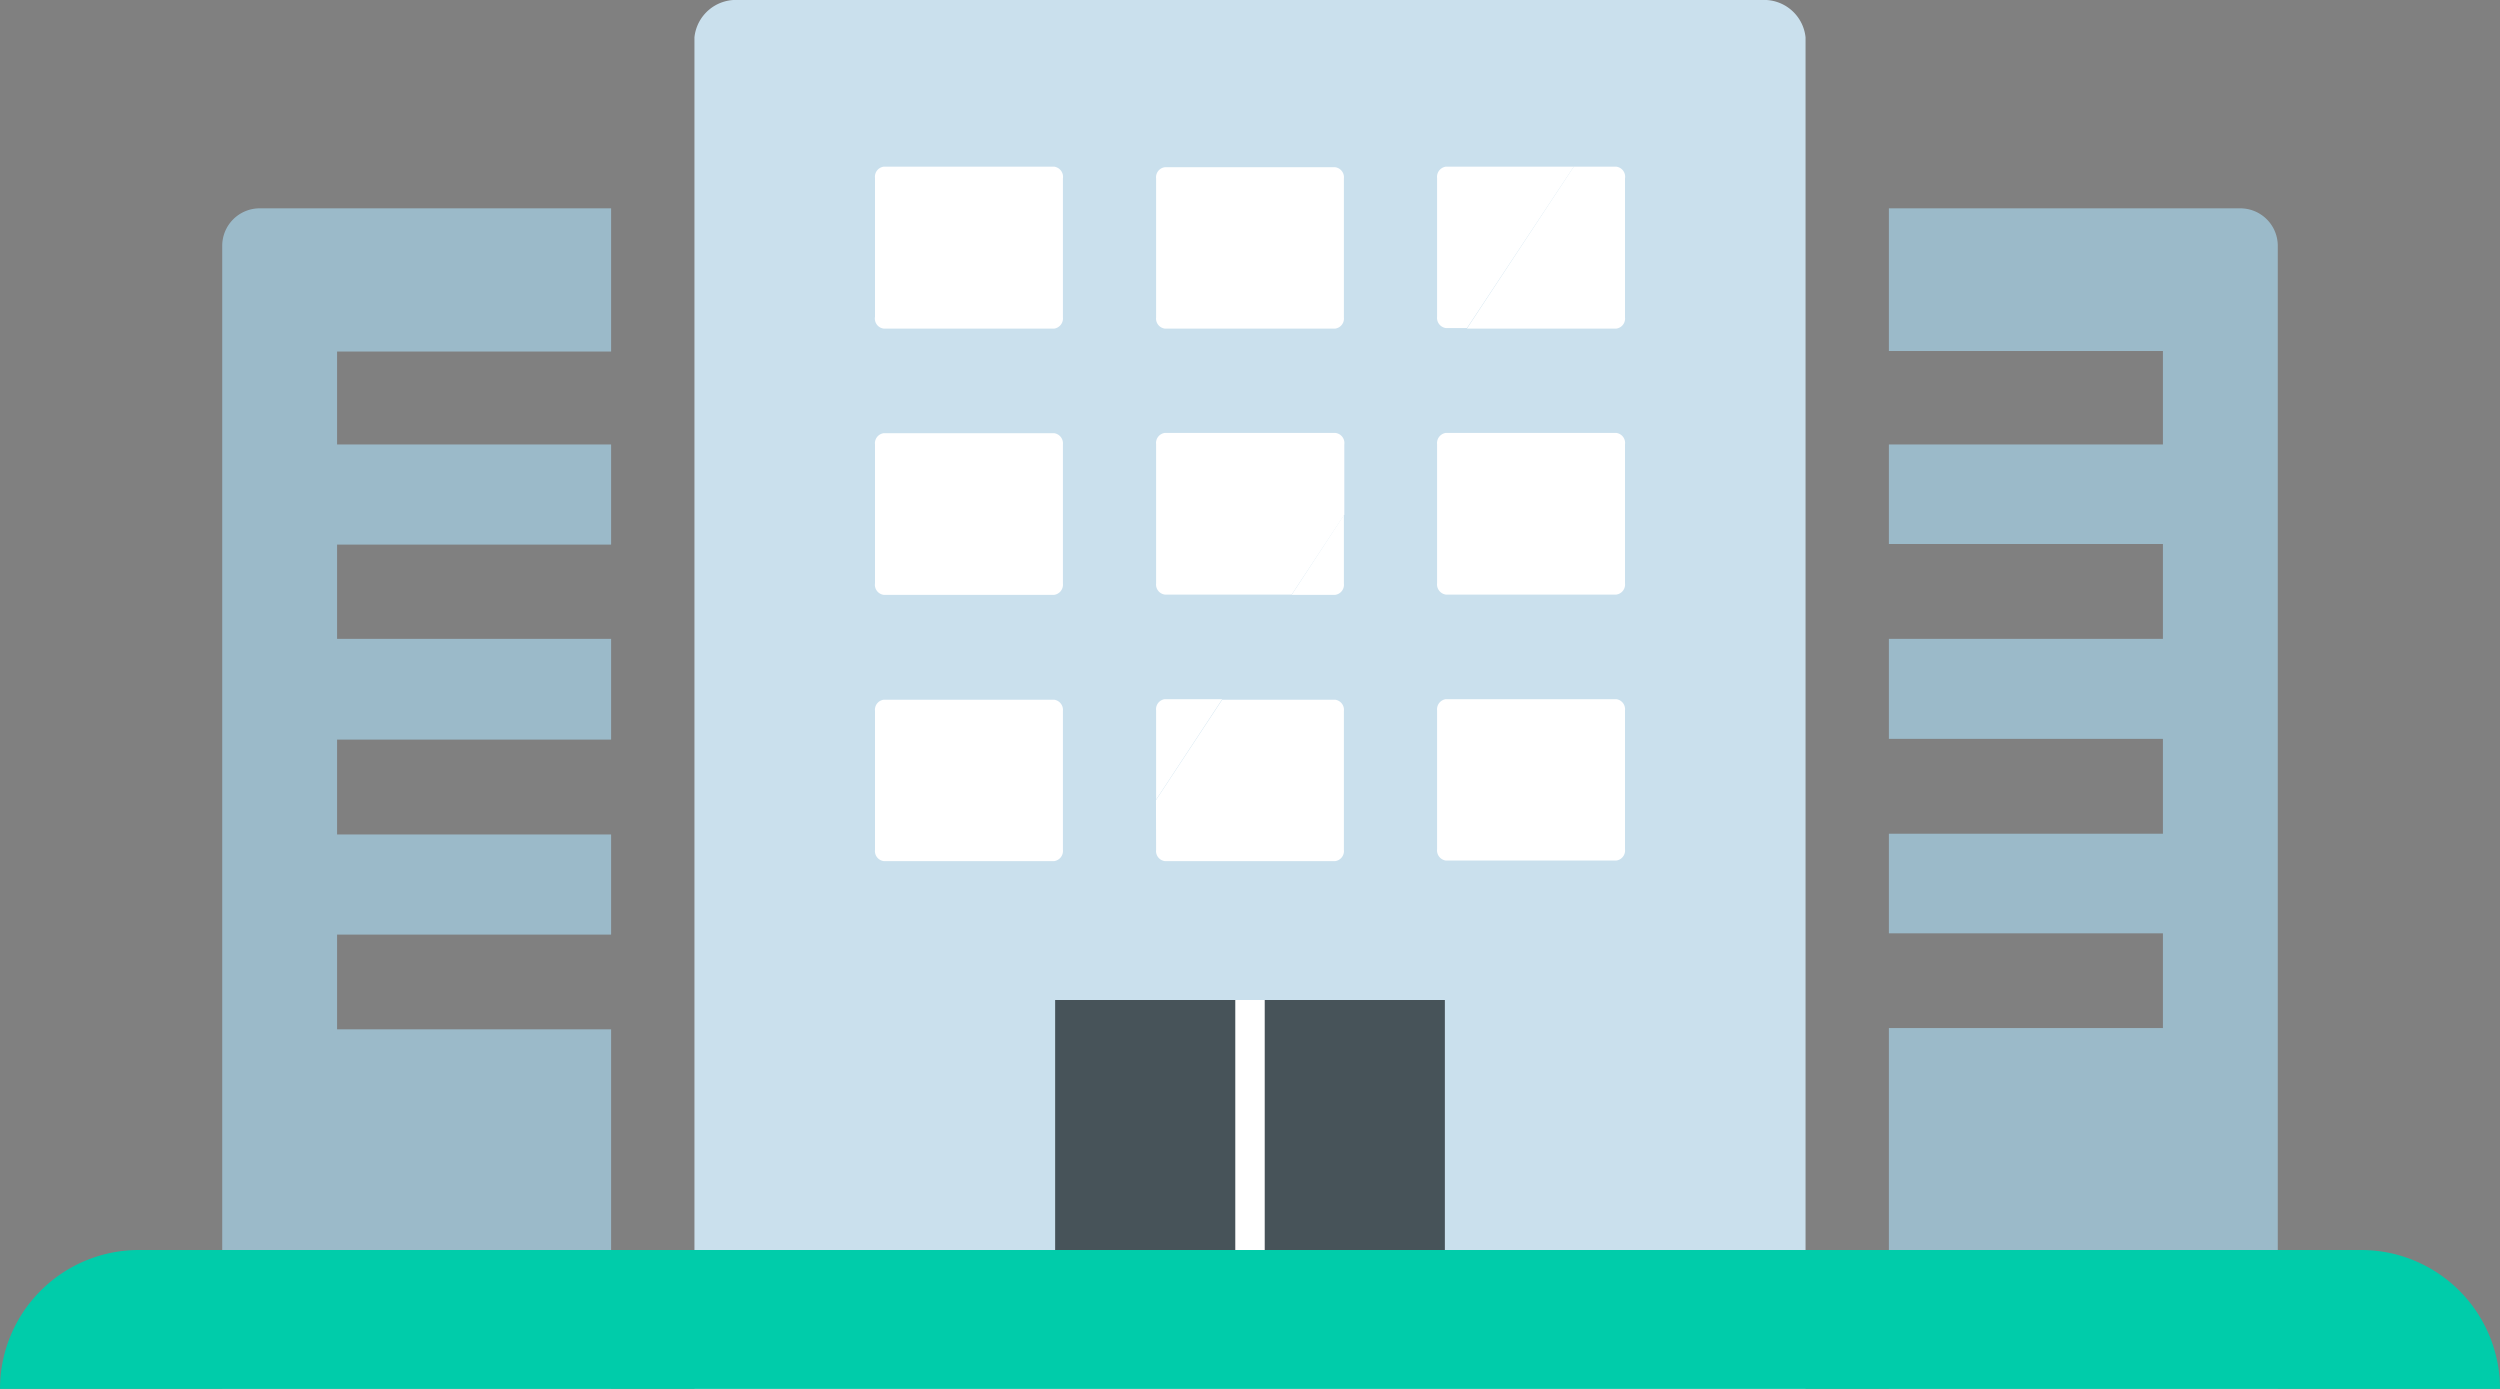
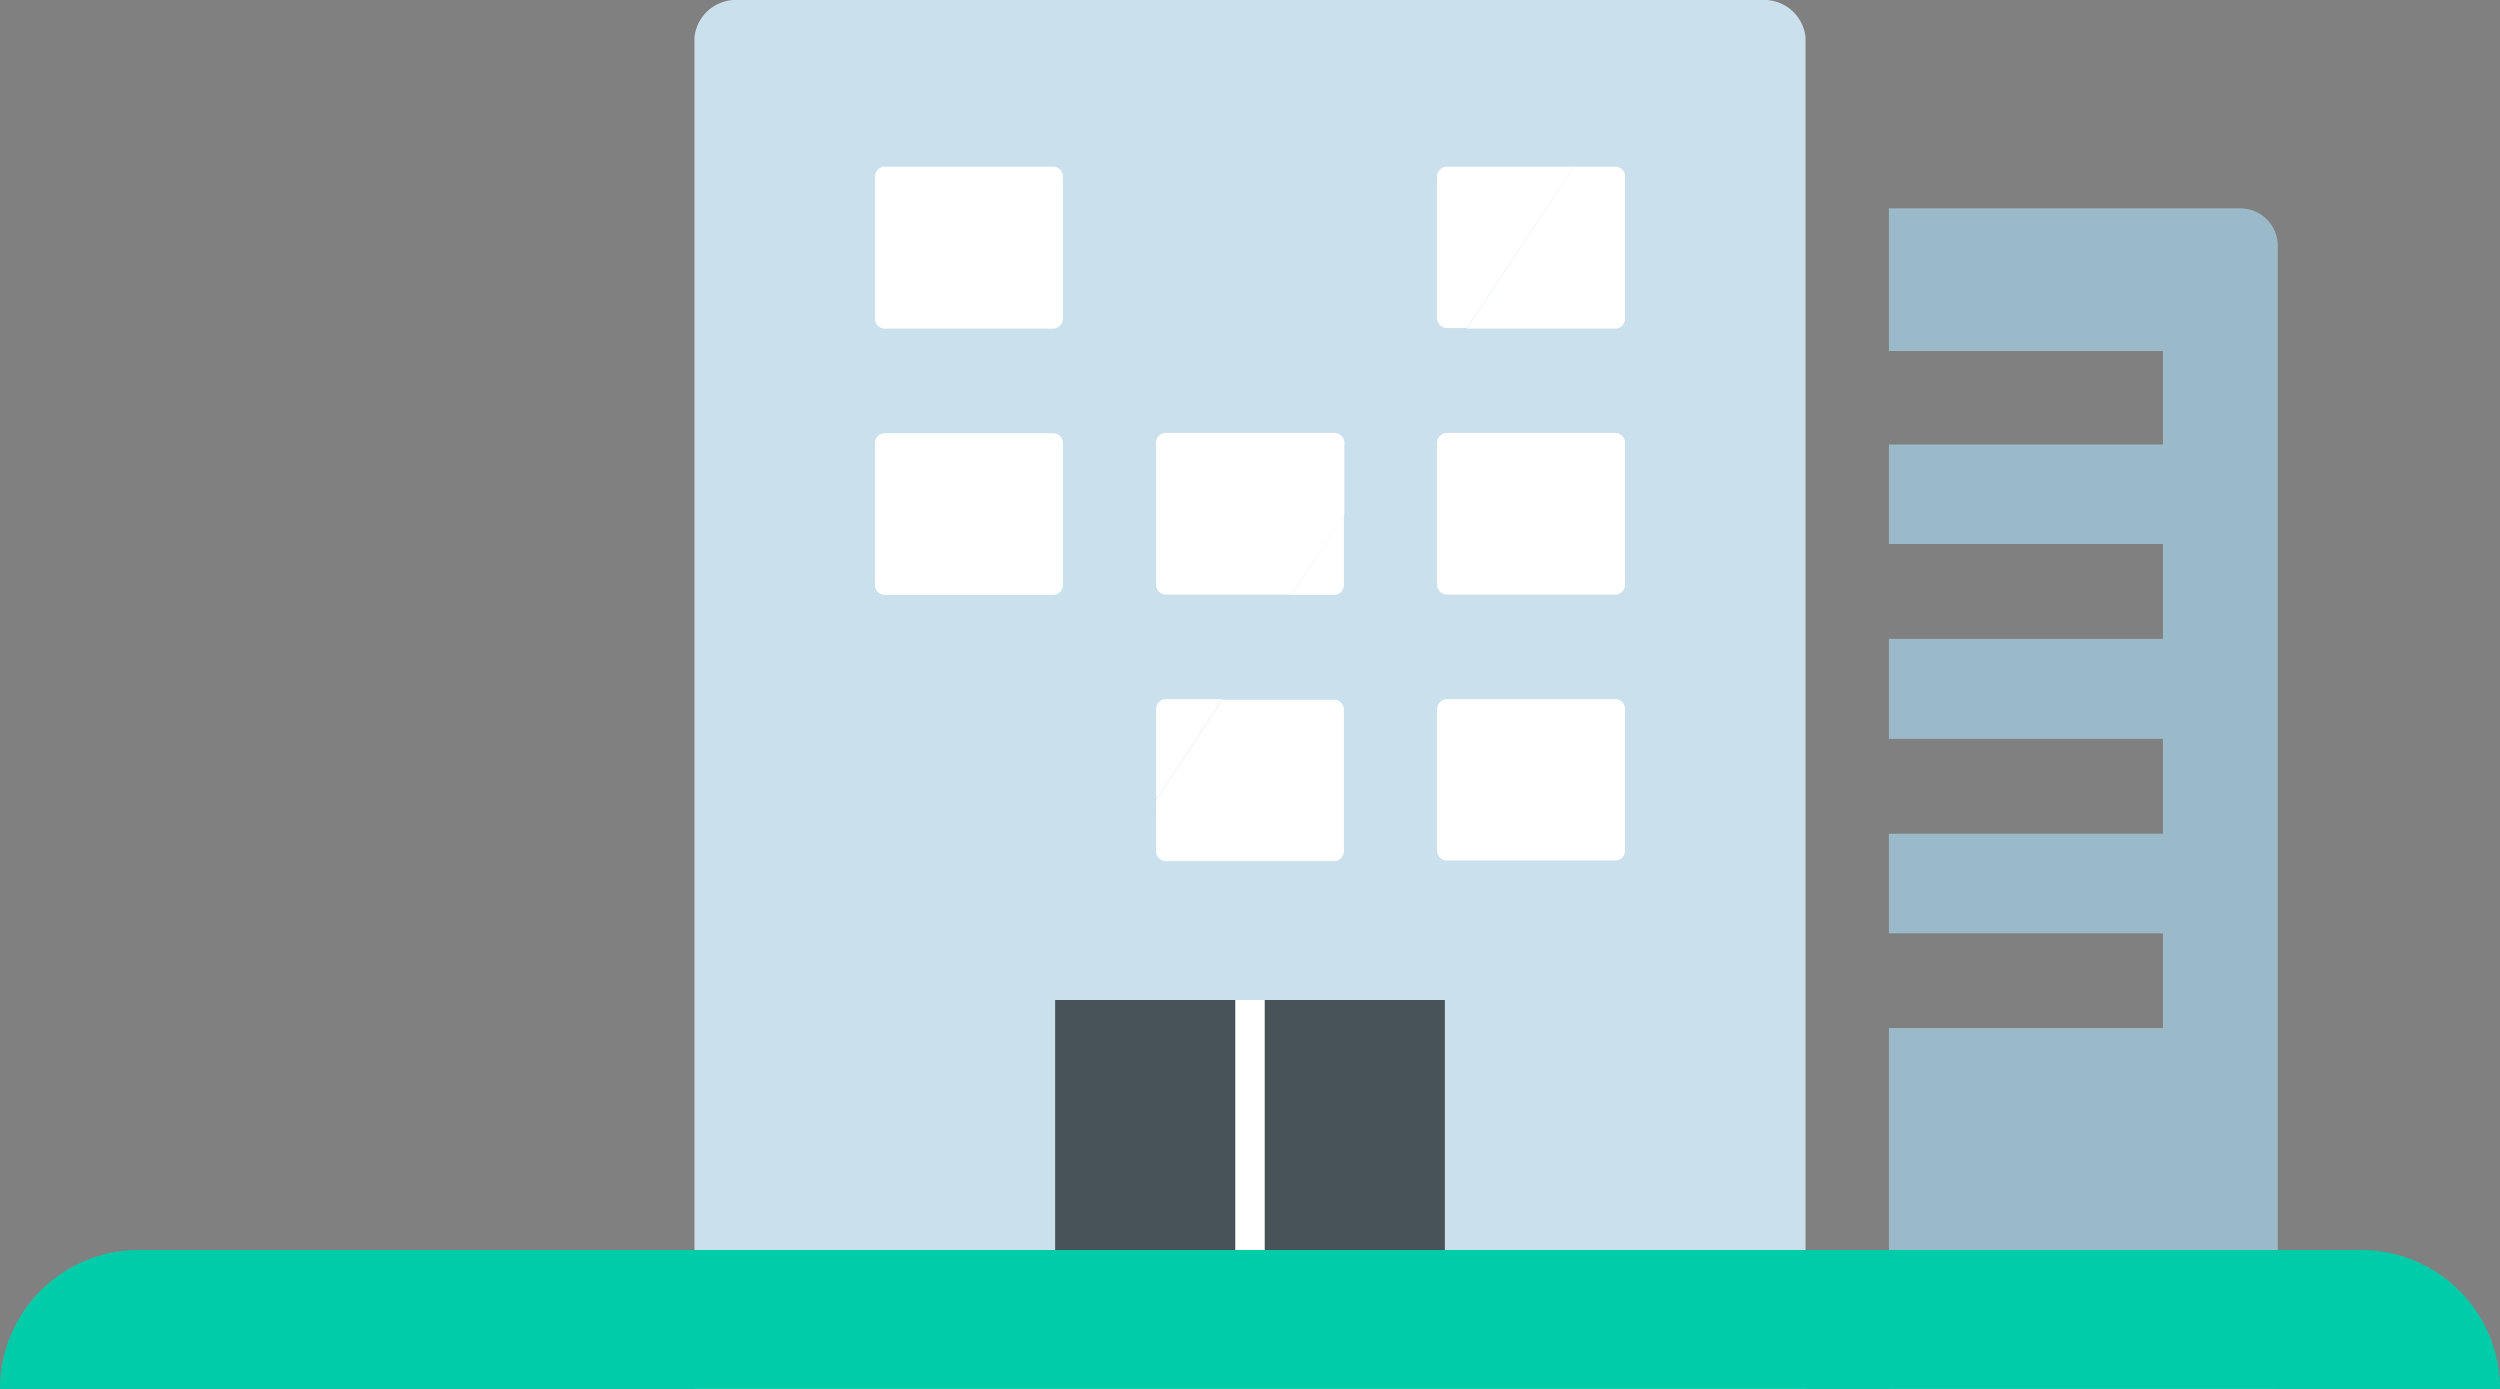
<svg xmlns="http://www.w3.org/2000/svg" viewBox="0 0 180 100">
  <rect x="0" y="0" width="180" height="100" fill="#808080" stroke="none" />
  <defs>
    <style>.a{fill:#9bbac9;}.b{fill:#cae0ed;}.c{fill:#fff;}.d{fill:#475359;}.e{fill:#0ca;}</style>
  </defs>
-   <path class="a" d="M36,17.69V100h0v0H64V74.11H44.27V67.29H64V60.08H44.27V53.25H64V46H44.27V39.21H64V32H44.27V25.31H64V15H38.71A2.7,2.7,0,0,0,36,17.69Z" transform="translate(-20)" />
  <path class="a" d="M181.3,15H156V25.27h0v0h19.73V32H156v7.17h0v0h19.73V46H156V53.2h0v0h19.73v6.83H156v7.17h0v0h19.73v6.82H156V100h0v0h28V17.69A2.7,2.7,0,0,0,181.3,15Z" transform="translate(-20)" />
  <path class="b" d="M146.85,0H73.15A3,3,0,0,0,70,2.69V100h0v0h80V2.69A3,3,0,0,0,146.85,0Z" transform="translate(-20)" />
  <path class="c" d="M83.63,23.66H95.9a.74.74,0,0,0,.63-.81v-10A.74.74,0,0,0,95.9,12H83.63a.73.73,0,0,0-.63.81v10A.73.73,0,0,0,83.63,23.66Z" transform="translate(-20)" />
-   <path class="c" d="M103.87,23.66h12.26a.73.73,0,0,0,.63-.81v-10a.73.73,0,0,0-.63-.81H103.87a.73.73,0,0,0-.63.81v10A.73.73,0,0,0,103.87,23.66Z" transform="translate(-20)" />
  <path class="c" d="M136.37,12h-3.06l-7.69,11.66h10.75a.73.73,0,0,0,.63-.81v-10A.73.73,0,0,0,136.37,12Z" transform="translate(-20)" />
  <path class="c" d="M124.1,12a.74.74,0,0,0-.63.81v10a.74.74,0,0,0,.63.81h1.52L133.31,12Z" transform="translate(-20)" />
  <path class="c" d="M83.63,42.83H95.9a.74.74,0,0,0,.63-.81V32a.74.74,0,0,0-.63-.81H83.63A.73.73,0,0,0,83,32V42A.73.73,0,0,0,83.63,42.83Z" transform="translate(-20)" />
  <path class="c" d="M116.13,42.83a.73.73,0,0,0,.63-.81V37.08L113,42.83Z" transform="translate(-20)" />
  <path class="c" d="M116.13,31.17H103.87a.73.73,0,0,0-.63.81V42a.73.73,0,0,0,.63.81H113l3.79-5.75V32A.73.73,0,0,0,116.13,31.17Z" transform="translate(-20)" />
  <path class="c" d="M136.37,31.17H124.1a.74.74,0,0,0-.63.81V42a.74.74,0,0,0,.63.81h12.27A.73.73,0,0,0,137,42V32A.73.73,0,0,0,136.37,31.17Z" transform="translate(-20)" />
-   <path class="c" d="M83.63,62H95.9a.74.74,0,0,0,.63-.81v-10a.74.74,0,0,0-.63-.81H83.63a.73.73,0,0,0-.63.81v10A.73.73,0,0,0,83.63,62Z" transform="translate(-20)" />
  <path class="c" d="M103.24,51.15v6.42L108,50.34h-4.14A.73.73,0,0,0,103.24,51.15Z" transform="translate(-20)" />
  <path class="c" d="M103.24,61.19a.73.73,0,0,0,.63.81h12.26a.73.73,0,0,0,.63-.81v-10a.73.73,0,0,0-.63-.81H108l-4.77,7.23Z" transform="translate(-20)" />
  <path class="c" d="M136.37,50.34H124.1a.74.74,0,0,0-.63.81v10a.74.74,0,0,0,.63.81h12.27a.73.73,0,0,0,.63-.81v-10A.73.73,0,0,0,136.37,50.34Z" transform="translate(-20)" />
  <rect class="c" x="80" y="72" width="20" height="20" />
  <rect class="d" x="75.97" y="72" width="12.97" height="20" />
  <rect class="d" x="91.06" y="72" width="12.97" height="20" />
  <path class="e" d="M10,90H170a10,10,0,0,1,10,10v0a0,0,0,0,1,0,0H0a0,0,0,0,1,0,0v0A10,10,0,0,1,10,90Z" />
</svg>